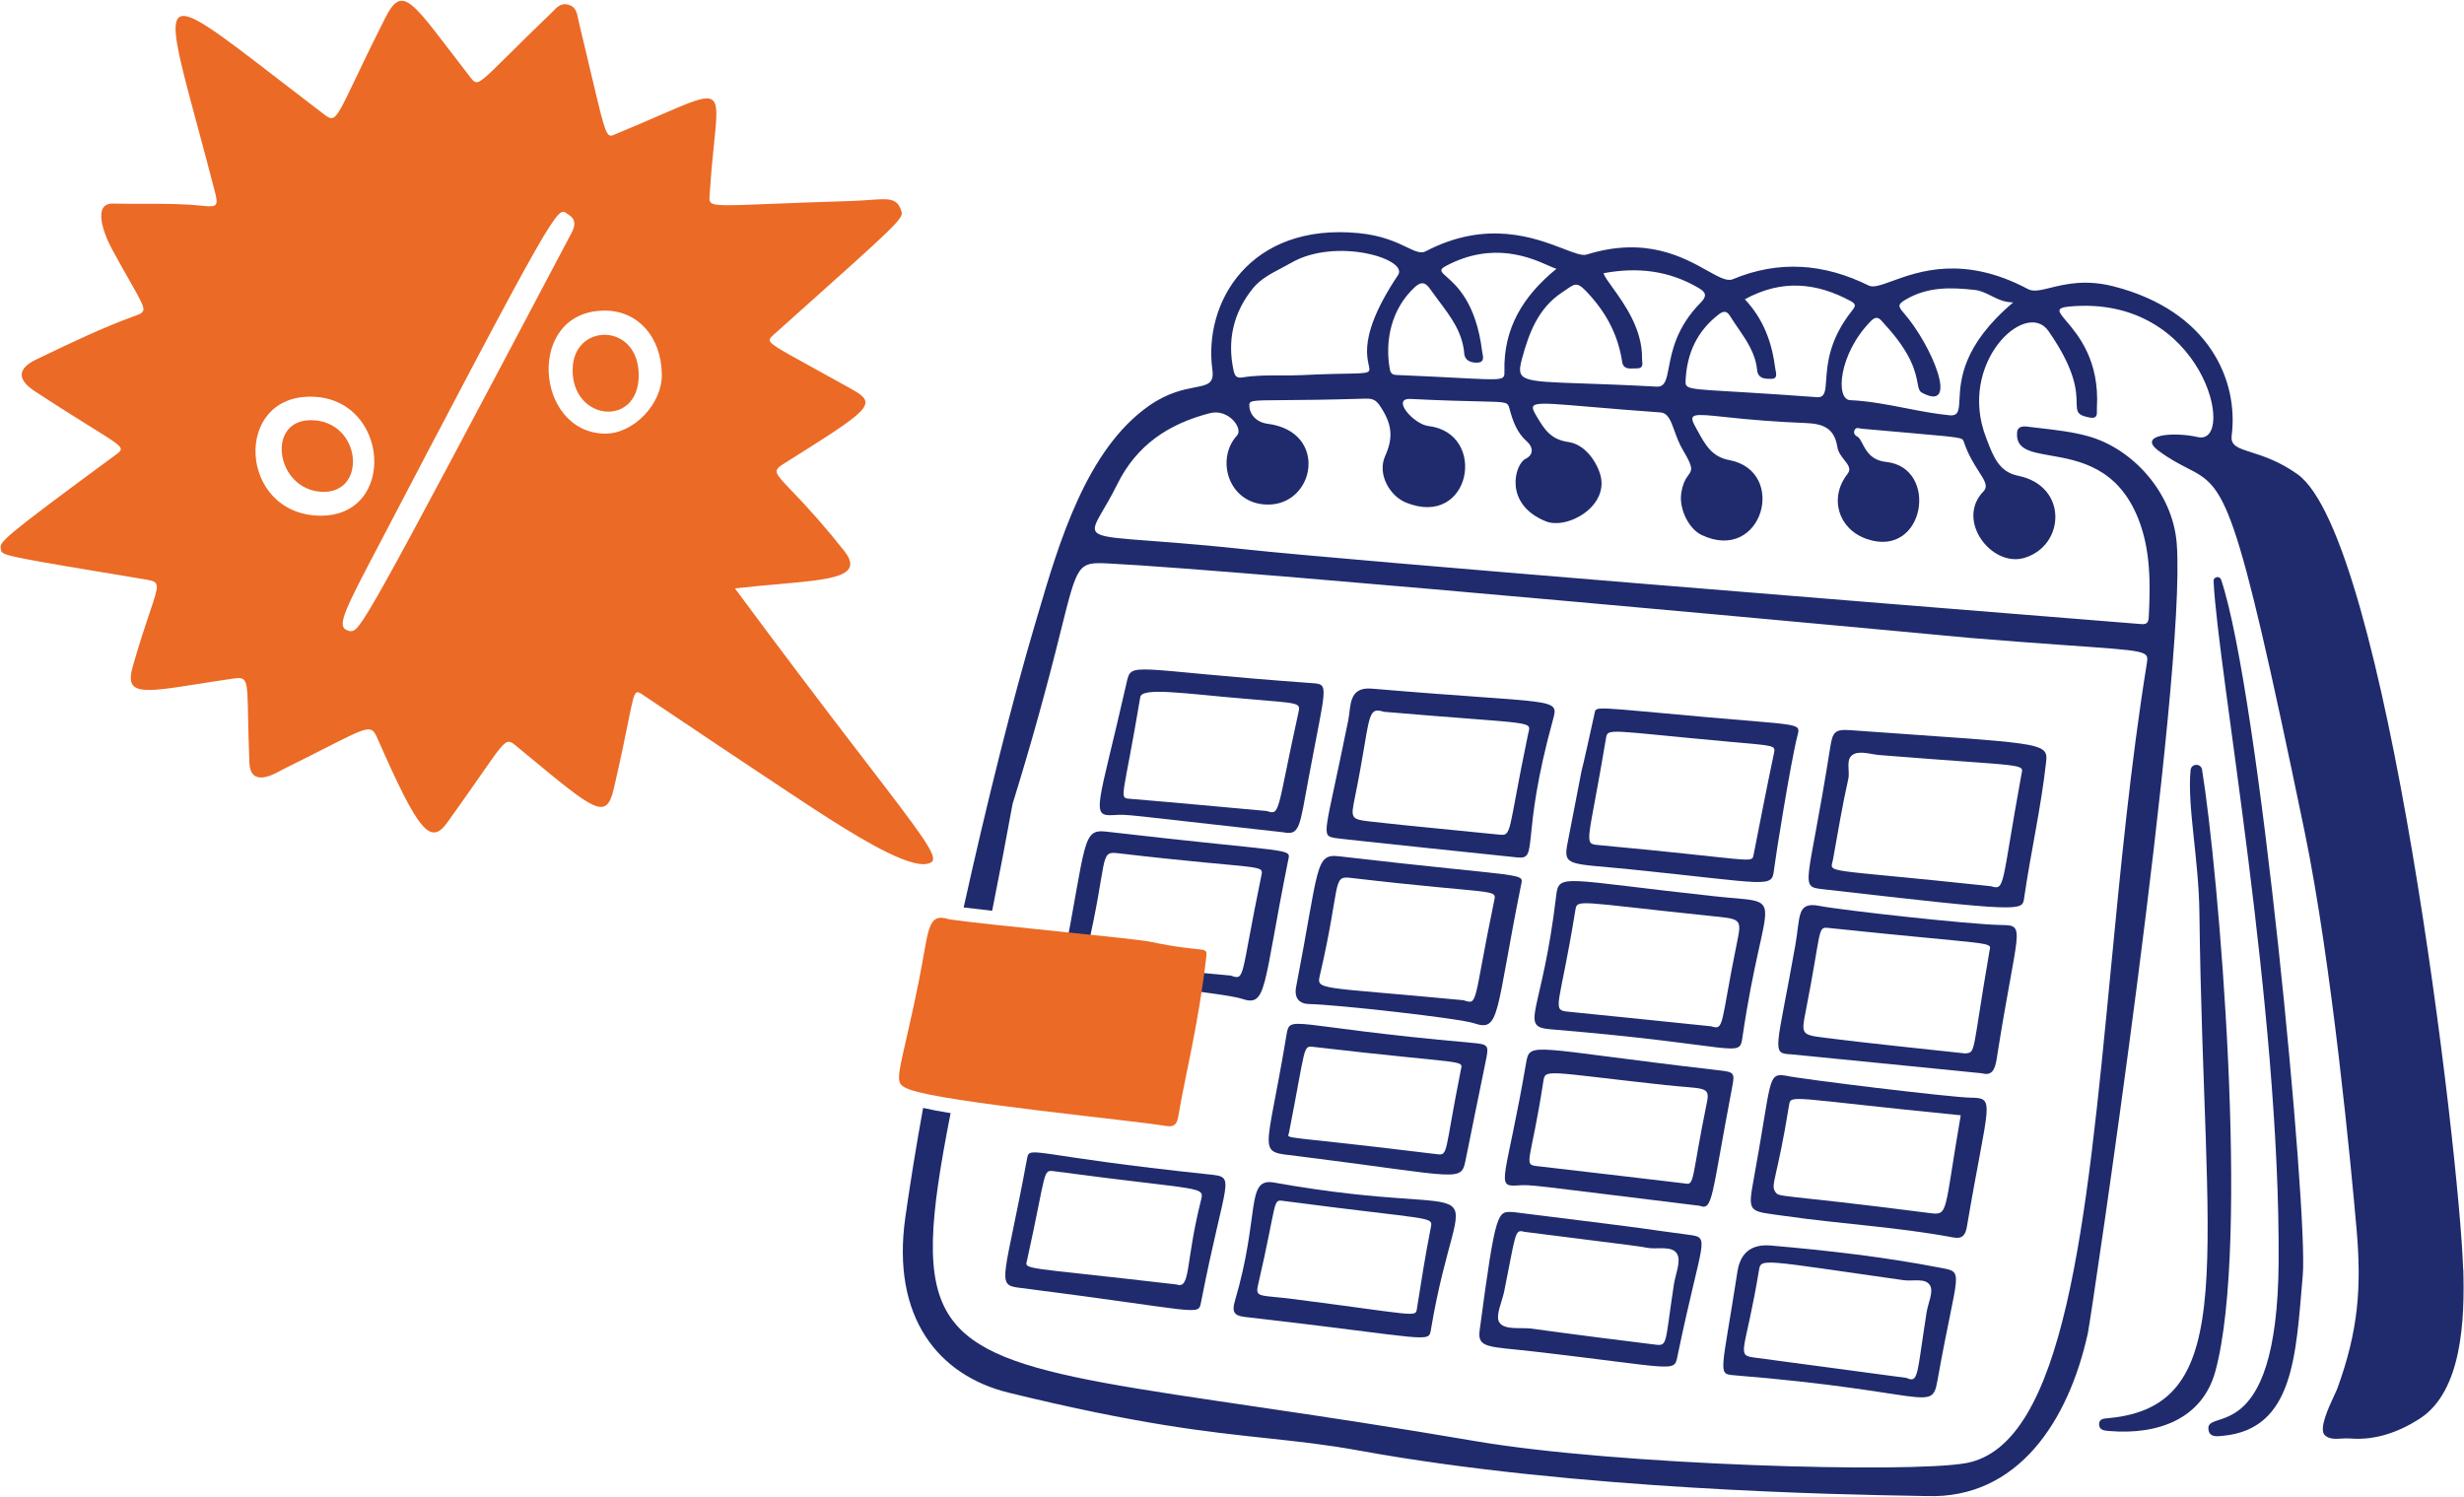
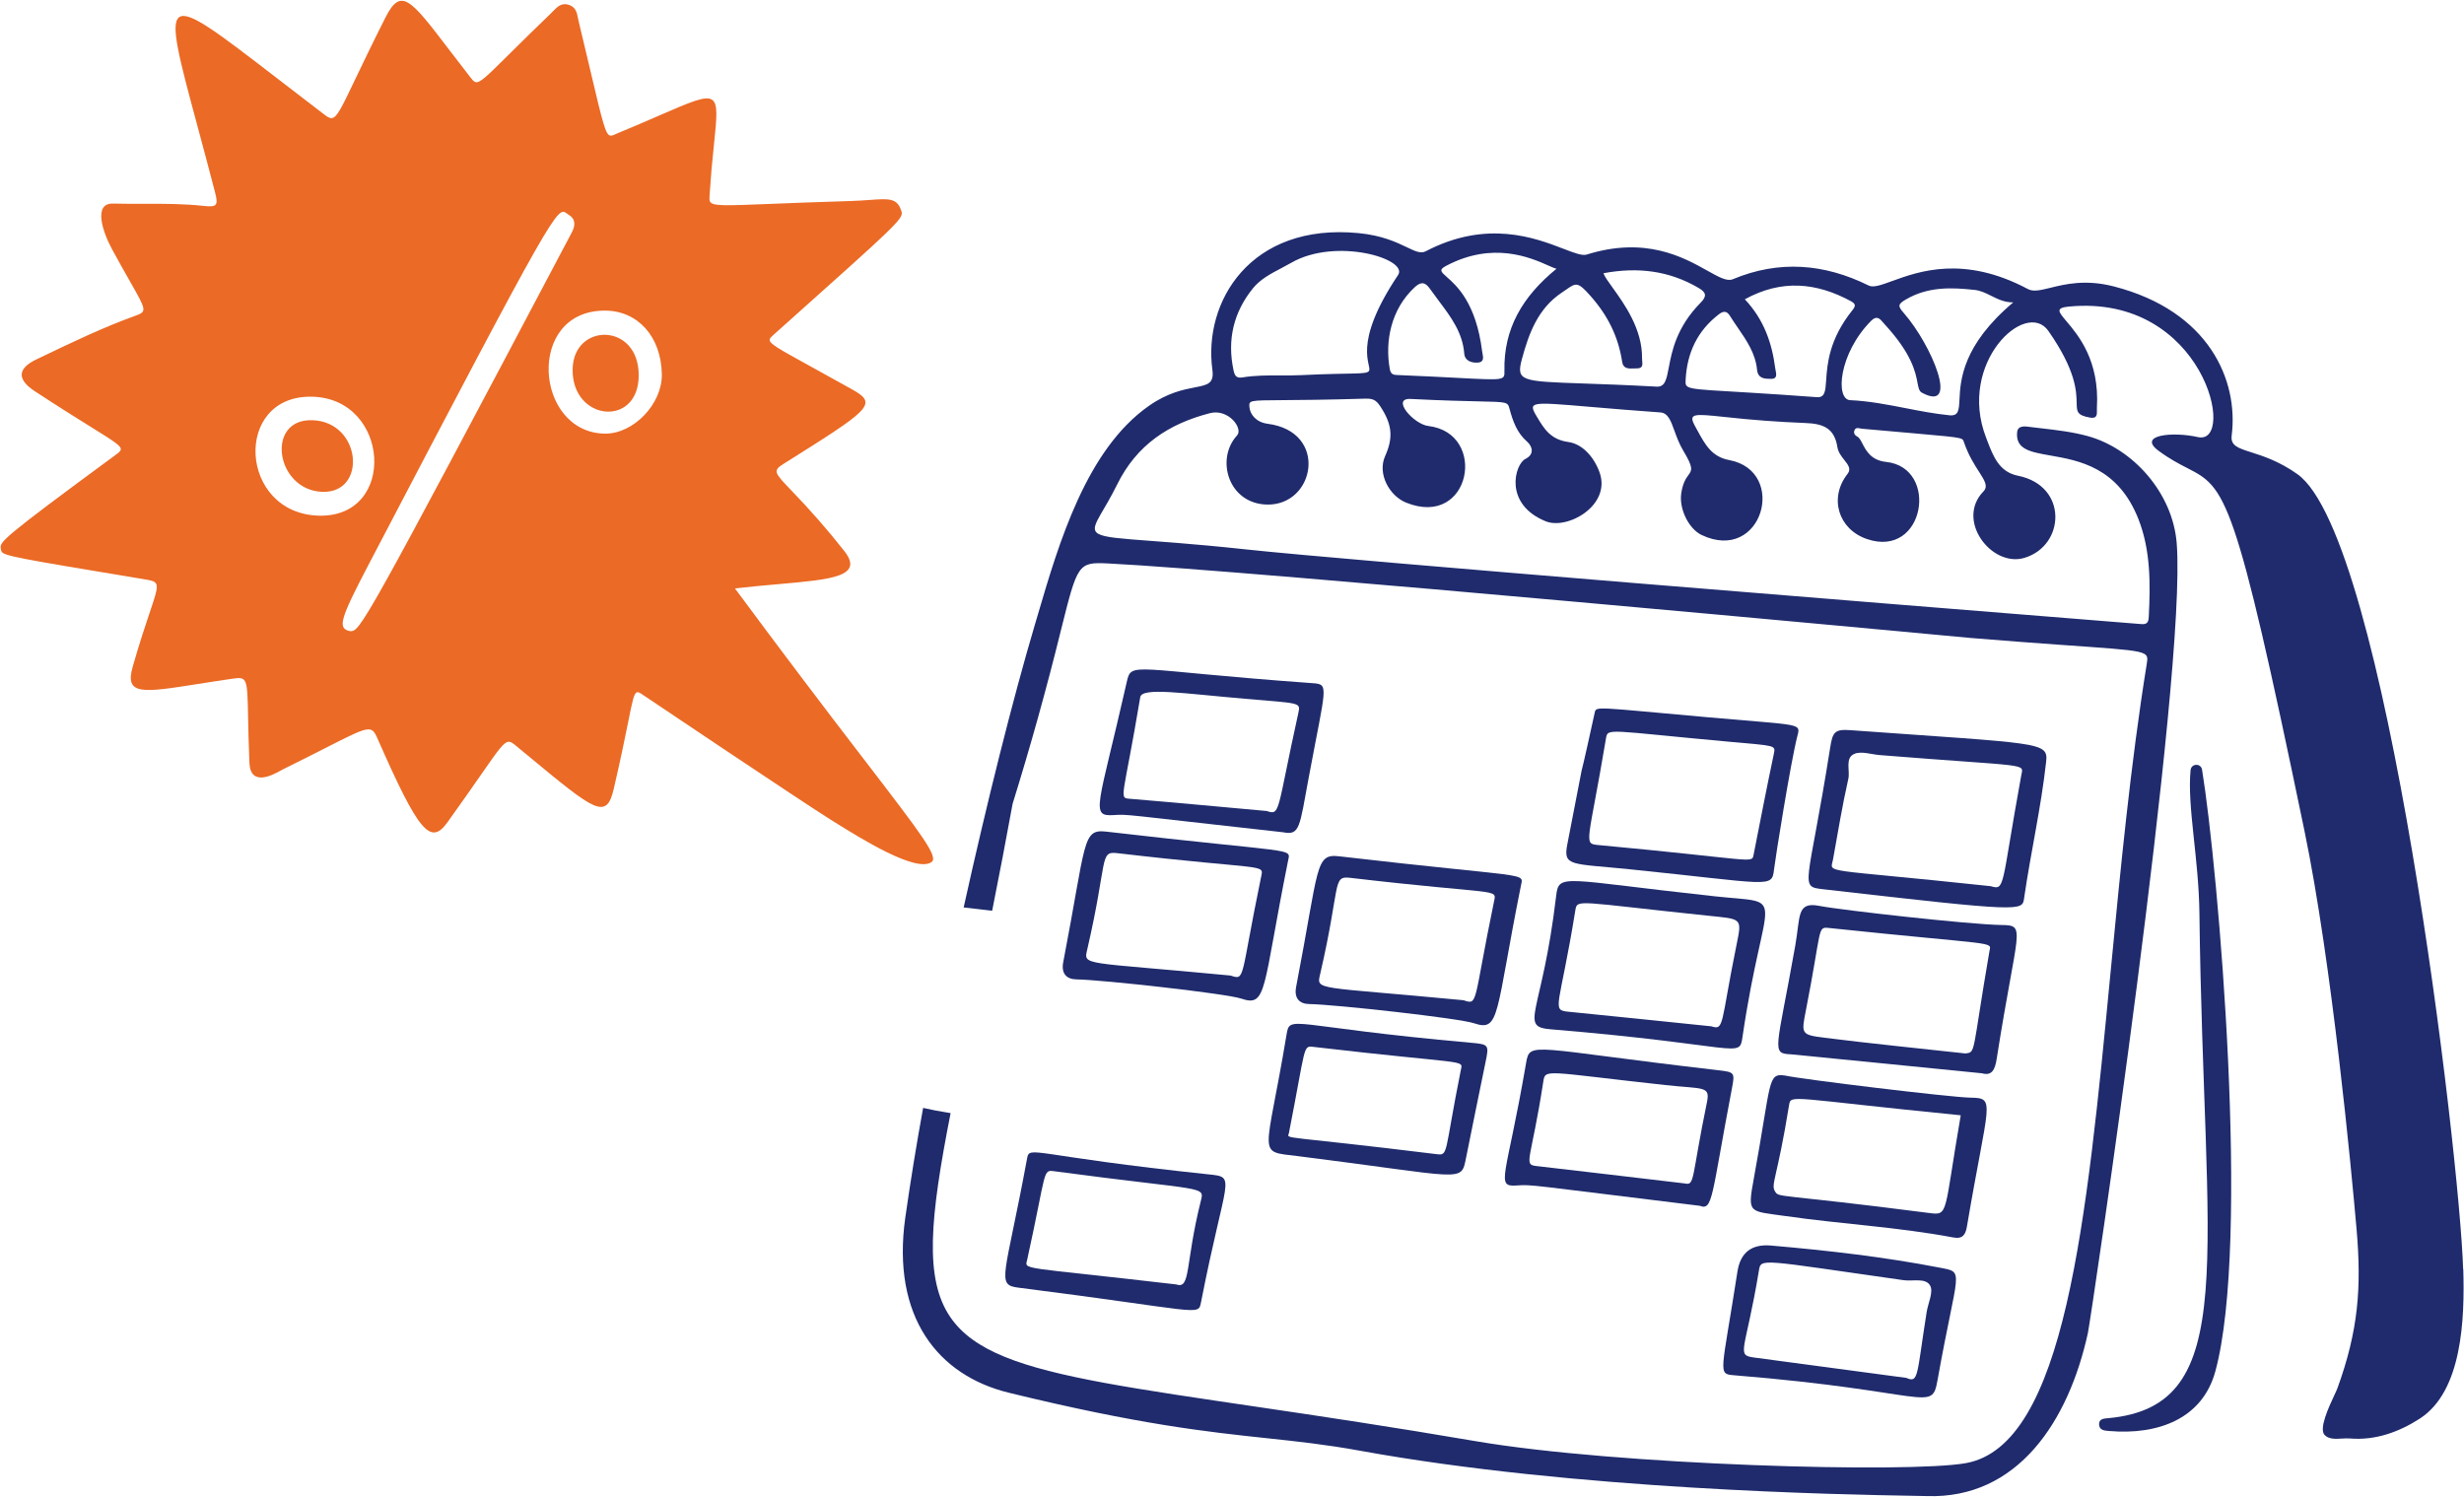
<svg xmlns="http://www.w3.org/2000/svg" width="2382" height="1447" viewBox="0 0 2382 1447" fill="none">
-   <path d="M2139.91 561.841C2139.71 557.495 2145.83 556.38 2147.23 560.521C2183.98 669.542 2231.43 1171.79 2226.14 1232.83C2219.42 1310.2 2217.8 1381.65 2148.79 1388.17C2143.73 1388.64 2136.76 1389.76 2135.2 1383.32C2129.27 1358.86 2201.59 1404.85 2202.8 1219.9C2204.39 974.235 2144.06 648.658 2139.91 561.854V561.841Z" fill="#1F2B6C" />
  <path d="M2117.69 744.577C2118.31 738 2127.72 737.628 2128.78 744.154C2144.51 840.624 2175.72 1200.69 2141.63 1325.78C2129.13 1371.67 2086.33 1387.54 2039 1383.49C2034.6 1383.12 2029.34 1382.91 2029.22 1376.96C2029.12 1371.53 2034.15 1371.45 2037.98 1371.1C2167.35 1359.36 2130.22 1217.37 2126.23 883.174C2125.59 829.304 2114.31 779.87 2117.67 744.564L2117.69 744.577Z" fill="#1F2B6C" />
  <path d="M1788.91 705.937C1974.09 719.282 1980.17 717.013 1978.02 736.602C1973.15 780.921 1963.1 824.394 1956.73 868.456C1954.94 880.866 1955.99 881.968 1763.13 859.79C1738.47 856.956 1747.76 859.097 1769.26 722.872C1771.66 707.578 1773.68 704.834 1788.91 705.937ZM1924.36 856.739C1938.77 860.982 1934.25 857.726 1953.98 749.704C1956.23 737.359 1963.65 741.794 1817.2 730.013C1808.89 729.346 1799.27 725.91 1792.52 728.897C1783.36 732.961 1788.68 744.833 1786.79 753.102C1780.95 778.844 1776.72 804.946 1772.01 830.957C1769.45 845.111 1757.37 838.906 1924.36 856.751V856.739Z" fill="#1F2B6C" />
  <path d="M1915.94 1037.65C1915.65 1037.63 1733.5 1019.41 1731.25 1019.31C1711.78 1018.4 1717.55 1015.78 1735.54 914.095C1740.55 885.814 1736.68 871.482 1758.82 875.815C1779.82 879.93 1904.04 893.814 1934.48 894.288C1959.46 894.686 1950.27 895.942 1930.21 1023.91C1928.57 1034.36 1925.5 1040.37 1915.94 1037.64V1037.65ZM1899.99 1018.46C1910.38 1017.14 1905.99 1019.85 1923.24 919.595C1924.95 909.736 1932.67 914.493 1767.58 897.122C1756.71 895.981 1761.25 898.186 1745.77 976.913C1741.33 999.553 1740.96 1000.43 1763.71 1003.28C1808.24 1008.89 1852.92 1013.31 1899.98 1018.48L1899.99 1018.46Z" fill="#1F2B6C" />
  <path d="M1737.6 711.373C1731.07 736.846 1716.36 829.034 1715 840.547C1712.83 859.097 1712.1 854.38 1575.68 840.444C1518.85 834.637 1510.92 837.983 1515.13 816.432C1540.12 688.732 1518 797.228 1541.65 688.963C1543.04 682.553 1541.89 683.733 1652.36 693.578C1741.36 701.501 1740.82 698.86 1737.6 711.385V711.373ZM1695.15 826.791C1701.63 794.074 1707.92 761.345 1714.83 728.718C1716.61 720.321 1716.26 721.154 1673.08 717.244C1552.7 706.321 1554.29 703.386 1552.48 714.193C1535.54 815.548 1530.13 815.599 1545.07 816.984C1694.8 830.906 1693.5 835.111 1695.14 826.791H1695.15Z" fill="#1F2B6C" />
-   <path d="M1466.77 828.957C1466.48 828.931 1296.96 811.304 1291.01 810.24C1276.28 807.599 1280.63 808.907 1303.41 696.283C1306.14 682.822 1303.28 663.81 1326.23 665.771C1503.43 680.886 1507.35 673.809 1501.4 695.411C1469.16 812.137 1488.23 831.303 1466.79 828.957H1466.77ZM1337.92 688.155C1320.41 682.668 1325.48 693.86 1310.03 769.882C1305.66 791.382 1305.24 792.048 1326.03 794.407C1366.74 799.009 1407.55 802.586 1448.31 806.817C1462.35 808.266 1456.74 807.907 1477.16 710.116C1480.09 696.039 1488.58 701.052 1337.92 688.168V688.155Z" fill="#1F2B6C" />
  <path d="M1725.71 1039.85C1741.1 1043.37 1885.43 1060.89 1904.9 1061.22C1929.88 1061.63 1922.07 1064.32 1901.51 1185.56C1900.12 1193.7 1897.51 1198.12 1888.08 1196.35C1834.39 1186.24 1779.75 1183.43 1725.74 1175.65C1690.54 1170.57 1689.13 1173.84 1695.47 1139.28C1712.87 1044.36 1708.4 1037.41 1725.71 1039.85ZM1895.5 1078.26C1729.93 1061.85 1731.26 1057.69 1729.53 1068.4C1718.04 1139.6 1711.61 1145 1715.99 1151.92C1720.03 1158.28 1716.47 1153.57 1865.14 1172.75C1884.07 1175.2 1878.96 1173.77 1895.5 1078.26Z" fill="#1F2B6C" />
  <path d="M1499.3 995.157C1467.72 992.542 1490.83 980.76 1504.33 866.406C1507.01 843.74 1509.64 850.47 1657.59 866.534C1730.53 874.457 1705.87 856.996 1684.5 1002.57C1681.35 1024.01 1682.99 1010.39 1499.31 995.144L1499.3 995.157ZM1654.48 992.272C1667.03 996.413 1663.2 989.837 1678.64 913.993C1684.17 886.828 1684.36 888.764 1649.76 885.148C1523.29 871.931 1524.73 868.905 1522.89 880.213C1507.7 974.235 1499.25 976.465 1516.12 978.132C1562.13 982.683 1608.08 987.49 1654.49 992.259L1654.48 992.272Z" fill="#1F2B6C" />
  <path d="M1470.36 855.996C1445.29 980.798 1450.39 997.9 1424.91 989.272C1410.77 984.478 1291.15 971.132 1265.67 970.722C1256.11 970.568 1250.89 964.991 1252.99 954.133C1275.52 837.381 1271.07 825.138 1294.64 827.881C1479.01 849.291 1472.96 843.073 1470.36 856.008V855.996ZM1414.84 967.042C1429.25 971.76 1423.83 970.504 1444.29 871.636C1447.02 858.483 1449.49 865.598 1305.16 848.675C1287.7 846.624 1296.23 855.265 1276.29 941.479C1272.44 958.094 1270.54 953.197 1414.84 967.03V967.042Z" fill="#1F2B6C" />
  <path d="M1245.21 832.138C1220.14 956.941 1225.24 974.043 1199.76 965.415C1185.62 960.62 1066 947.275 1040.52 946.864C1030.96 946.71 1025.74 941.134 1027.84 930.275C1050.37 813.523 1045.93 801.28 1069.5 804.024C1253.86 825.433 1247.81 819.216 1245.21 832.151V832.138ZM1189.69 943.185C1204.1 947.903 1198.68 946.646 1219.14 847.779C1221.86 834.625 1224.34 841.74 1080.01 824.818C1062.55 822.767 1071.08 831.407 1051.14 917.622C1047.3 934.237 1045.39 929.339 1189.69 943.172V943.185Z" fill="#1F2B6C" />
  <path d="M1643.21 1165.77C1475.33 1145.28 1481.71 1145.1 1466.17 1146.13C1445.19 1147.51 1456.17 1139.13 1475.33 1027.58C1479.01 1006.18 1479.81 1013.71 1660 1034.58C1677.14 1036.57 1677.29 1036.54 1674.17 1052.9C1654.26 1157.23 1655.98 1170.62 1643.21 1165.77ZM1628.74 1144.16C1638.64 1146.34 1634.87 1139.82 1650.17 1065.49C1653.44 1049.64 1646.5 1053.04 1609.81 1049.03C1492.18 1036.17 1493.9 1032.86 1491.87 1046.14C1480.12 1122.41 1472.32 1125.83 1485.14 1127.31C1532.39 1132.74 1579.64 1138.36 1628.76 1144.16H1628.74Z" fill="#1F2B6C" />
  <path d="M1240.32 804.626C1082.74 787.153 1091.32 787.127 1076.55 788.037C1053.51 789.448 1061.8 780.538 1089.11 660.004C1093.94 638.723 1091.31 647.71 1269.01 660.504C1285.19 661.671 1281.82 662.568 1265.27 751.244C1256.19 799.934 1256.79 807.895 1240.32 804.626ZM1224.64 784.089C1237.99 788.601 1234.02 784.884 1255.15 689.246C1257.46 678.824 1257.03 680.17 1202.93 675.516C1143.88 670.439 1103.94 664.171 1102.3 674.029C1085.94 771.961 1081.19 771.346 1091.95 772.243C1136.63 775.961 1181.26 780.166 1224.65 784.089H1224.64Z" fill="#1F2B6C" />
  <path d="M1676.34 1329.6C1660.02 1328.28 1664.34 1328.19 1679.62 1229.4C1682.48 1210.93 1693.32 1202.56 1712.12 1204.2C1766.78 1208.96 1821.25 1215.15 1875.18 1225.57C1899.99 1230.37 1892.41 1225.92 1873.07 1334.22C1867.32 1366.4 1865.43 1344.95 1676.34 1329.6ZM1843.03 1332.18C1854.92 1337.59 1852.85 1329.37 1862.55 1268.48C1863.93 1259.81 1869.21 1249.2 1865.97 1243.03C1861.79 1235.1 1849.18 1238.95 1840.36 1237.7C1701.05 1217.96 1702.43 1216.07 1700.38 1228.42C1687.32 1307.34 1677.7 1310.09 1696.03 1312.5L1843.04 1332.17L1843.03 1332.18Z" fill="#1F2B6C" />
  <path d="M1421.52 1008.09C1439.45 1009.68 1439.64 1009.86 1435.98 1027.44C1429.6 1058 1423.57 1088.61 1417.3 1119.2C1412.22 1144.04 1417.08 1138.11 1254.83 1117.77C1214.04 1112.65 1223.77 1120.74 1243.65 1000.71C1247.07 980.055 1245.76 992.439 1421.5 1008.08L1421.52 1008.09ZM1245.99 1095.68C1244.03 1101.72 1237.68 1097.26 1388.65 1115.82C1400.51 1117.28 1395.84 1116.16 1412.24 1034.41C1414.34 1023.96 1418.92 1029.58 1270.09 1012.17C1259.2 1010.9 1262.83 1010.08 1245.98 1095.67L1245.99 1095.68Z" fill="#1F2B6C" />
  <path d="M1168.4 1135.38C1195.94 1138.28 1185.07 1136.39 1160.99 1259.3C1158.33 1272.82 1160.34 1267.2 984.297 1244.88C962.61 1242.12 971.654 1234.95 992.957 1119.74C995.314 1107.01 998.439 1117.51 1168.4 1135.38ZM1137.02 1241.79C1151.33 1246.75 1145.46 1222.89 1160.73 1161.6C1164.62 1145.98 1166.33 1152.05 1019.77 1132.44C1007.46 1130.79 1012.33 1130.27 993.072 1217.58C990.715 1228.29 983.221 1223.86 1137.03 1241.79H1137.02Z" fill="#1F2B6C" />
-   <path d="M1383.32 1285.49C1381.04 1299.02 1382.7 1293.8 1203.39 1273.2C1193.51 1272.06 1190.58 1268.72 1193.74 1257.98C1218.54 1174.12 1203.69 1138.32 1231.72 1143.31C1457.29 1183.44 1411.88 1115.59 1383.3 1285.49H1383.32ZM1383.07 1187.42C1385.45 1175.3 1387.62 1180.41 1240.73 1161.05C1229.89 1159.63 1235.27 1159.74 1216.12 1242.63C1213.28 1254.93 1218.27 1251.8 1251.17 1256.04C1369.28 1271.29 1368.42 1273.83 1369.72 1265.51C1373.81 1239.42 1377.97 1213.32 1383.07 1187.42Z" fill="#1F2B6C" />
-   <path d="M1463.12 1171.85C1631.74 1192.79 1570.87 1185.66 1631.64 1193.67C1654.55 1196.7 1645.64 1195.31 1621.62 1311.34C1618.33 1327.22 1620.26 1322.59 1483.94 1306.77C1439.65 1301.63 1428.05 1303.89 1430.38 1286.39C1446.25 1167.26 1447.72 1171.29 1463.12 1171.85ZM1473.4 1190.89C1464.15 1188.16 1465.48 1192.48 1454.17 1248.36C1452.08 1258.67 1445.33 1272.25 1449.48 1278.55C1454.41 1286.05 1469.41 1283.29 1480.15 1284.44C1480.42 1284.46 1522.74 1290.48 1596.74 1299.55C1612.97 1301.54 1608.68 1304 1618.17 1241.9C1619.71 1231.88 1625.28 1219.47 1621.35 1212.43C1616.51 1203.75 1602.12 1208.24 1591.98 1206.33C1582.68 1204.58 1591.48 1205.83 1473.4 1190.9V1190.89Z" fill="#1F2B6C" />
  <path fill-rule="evenodd" clip-rule="evenodd" d="M2220.95 458.409C2306.94 519.406 2377.77 1115.87 2381.16 1226.99L2381.18 1227.01L2381.3 1226.98C2382.79 1275.67 2380.19 1345.13 2339.25 1371.53C2319.41 1384.32 2296.53 1392.79 2271.74 1390.72C2269.23 1390.51 2266.54 1390.67 2263.84 1390.82C2257.69 1391.18 2251.51 1391.54 2247.4 1387.51C2241.38 1381.62 2251.23 1360.51 2256.66 1348.85C2258.03 1345.91 2259.12 1343.58 2259.61 1342.23C2279.81 1286.61 2283.06 1245.17 2278.15 1188.48C2273.23 1131.79 2254.31 931.364 2227.79 803.356C2159.93 475.844 2151.84 471.69 2114.14 452.345C2106.47 448.396 2097.55 443.82 2086.66 435.756C2065.95 420.41 2100.53 417.115 2124.77 422.577C2162.7 431.115 2131 283.98 2000.16 296.377C1986.73 297.659 1989.83 301.3 1997.73 310.645C2008.94 323.888 2029.85 348.592 2027.12 394.193C2027.07 394.962 2027.09 395.796 2027.12 396.642C2027.24 400.629 2027.35 404.975 2020.55 403.757C2007.79 401.449 2007.73 398.167 2007.55 389.36C2007.3 378.194 2006.89 358.143 1980.21 319.94C1958.43 288.762 1892.12 350.951 1919.93 422.949L1921.03 425.833C1926.98 441.396 1932.7 456.319 1950.84 459.947C1999.54 469.677 1996.42 527.778 1956.9 539.393C1925.27 548.687 1890.35 503.061 1917.38 475.164C1922.19 470.19 1918.76 464.844 1913.1 456.011C1908.63 449.063 1902.79 439.948 1898.47 427.153C1898.28 426.589 1898.14 426.102 1897.89 425.679C1895.92 422.231 1887.65 422.397 1799.91 414.487C1799.34 414.422 1798.78 414.324 1798.22 414.193C1795.9 413.705 1793.4 413.193 1792.49 416.898C1791.97 419.051 1793.31 421.064 1795.3 421.987C1797.35 422.948 1798.76 425.654 1800.47 428.948C1804.01 435.756 1808.85 445.063 1823.33 446.589C1874.9 451.986 1860.94 540.264 1804.87 521.175C1777.06 511.714 1767.81 481.331 1786.14 458.037C1789.78 453.409 1786.64 449.409 1782.92 444.704C1780.14 441.166 1777.04 437.23 1776.26 432.32C1773.33 413.654 1762.31 409.616 1745.2 408.962C1719.08 407.942 1693 405.988 1667.02 403.103C1637.16 399.962 1631.59 399.385 1638.9 412.487L1641.09 416.462C1648.57 430.128 1654.89 441.653 1671.64 444.794C1728.72 455.499 1703.8 545.187 1644.95 517.214C1632.59 511.33 1623.03 492.01 1625.3 476.921C1626.82 466.819 1629.93 462.498 1632.2 459.344C1635.75 454.422 1637.22 452.383 1627.23 435.679C1623.29 429.089 1620.85 422.372 1618.73 416.487C1615.19 406.693 1612.5 399.257 1605.08 398.732C1582.09 397.073 1559.12 395.249 1536.15 393.257C1479.63 388.45 1476.98 388.219 1485.49 402.475L1485.64 402.731C1492.73 414.603 1498.91 424.961 1516.13 427.333C1530.03 429.243 1541.24 442.307 1546.37 456.806C1557.67 488.689 1515.28 512.535 1494.25 503.984C1453.28 487.318 1464.43 448.781 1474.63 443.704C1483.57 439.243 1481.53 431.615 1476.27 427C1466.32 418.295 1462.44 406.911 1459.27 395.168C1457.5 388.655 1457.28 388.655 1430.37 388.065C1416.52 387.758 1395.59 387.296 1363.73 385.706C1344.37 384.745 1366.56 410.18 1380.87 411.872C1438.59 418.718 1422.12 511.278 1359.31 485.933C1343.21 479.433 1331.28 458.101 1339.07 440.845C1346.79 423.731 1345.74 411.269 1336.12 395.629C1331.38 387.911 1328.83 385.13 1320.1 385.399C1281.48 386.578 1256.06 386.745 1239.36 386.86C1207.87 387.065 1207.37 387.065 1207.82 393.296C1208.34 400.667 1214.36 408.27 1225.46 409.705C1284.63 417.333 1271.48 488.83 1224.84 487.818C1187.28 486.997 1174.97 443.627 1195.87 421.013C1202.07 414.308 1187.63 394.796 1169.59 399.462C1130.02 409.705 1099.01 429.897 1080.06 468.254C1067.18 494.356 1056.11 506.573 1058.81 513.06C1062.86 522.803 1097.88 519.637 1204.23 531.136C1302.31 541.751 1837.01 584.647 2013.26 598.8C2047.83 601.57 2068.61 603.236 2069.61 603.339C2075.71 603.954 2077 601.647 2077.27 596.185C2078.86 564.251 2079.14 532.226 2067.34 502.061C2047.71 451.832 2009.71 445.191 1982.23 440.397C1962.74 436.974 1948.54 434.499 1949.98 418.026C1950.58 411.103 1957.56 412.077 1962.44 412.769L1963.94 412.962L1972.65 413.987C1988.17 415.782 2003.77 417.577 2018.67 421.731C2061.85 433.769 2100.46 476.369 2104.28 525.355C2114.22 653.016 2021.2 1276.06 2018.41 1288.77C1999.72 1374.08 1950.58 1449.36 1862.59 1446.41C1857.93 1446.29 1853.27 1446.19 1848.61 1446.13C1782.78 1445 1523.16 1440.52 1314.5 1402.51C1281.89 1396.58 1254.25 1393.61 1224.31 1390.42C1166.87 1384.28 1100.94 1377.23 975.202 1346.48C906.835 1329.76 861.667 1273.34 875.156 1177.23C880.221 1141.75 885.969 1106.38 892.398 1071.13C899.815 1072.87 908.59 1074.52 918.966 1076.17C898.944 1178.24 893.397 1236.53 918.799 1273.56C963.327 1338.44 1102.93 1337.99 1426.41 1393.31C1563.1 1416.68 1845.59 1424.49 1900.57 1414.54C1996.34 1397.22 2017.1 1181.39 2040.44 938.877C2049.9 840.637 2059.77 738.026 2075.22 642.453C2075.76 639.119 2076.23 636.632 2075.41 634.722C2071.97 626.645 2045.66 628.338 1905.09 616.787L1903.7 616.659C1869.3 613.441 1207.92 551.584 1070.8 544.713L1070.83 544.726C1042.13 543.29 1041.6 545.418 1025.78 608.736C1011.84 665.309 996.211 721.451 978.917 777.088C972.615 811.62 966.026 846.098 959.151 880.52C949.953 879.531 940.764 878.467 931.584 877.328C954.194 775.229 979.109 675.9 1000.36 604.185L1003.55 593.39C1023.71 524.842 1050.29 434.551 1110.81 392.283C1128.96 379.591 1144.24 376.643 1155.04 374.54C1167.39 372.143 1173.87 370.887 1172.04 357.554C1163.07 291.979 1208.48 215.277 1313.32 225.367C1336.06 227.546 1350.2 234.315 1360.09 239.058C1368.21 242.943 1373.46 245.456 1378.27 242.943C1437.36 212.047 1484.17 230.033 1511.48 240.533C1521.95 244.558 1529.55 247.481 1533.88 246.122C1590.82 228.264 1627.5 248.776 1650.58 261.699C1661.61 267.865 1669.54 272.301 1675.09 269.98C1719.77 251.302 1763.63 254.801 1806.55 276.083C1811.04 278.313 1818.59 275.57 1829.17 271.724C1854.86 262.378 1898.55 246.481 1960.46 279.48C1965.71 282.287 1972.74 280.557 1982.22 278.224C1996.45 274.724 2016.17 269.865 2043.59 276.942C2135.72 300.71 2164.17 367.912 2157.41 421.115C2156.17 430.859 2163.52 433.204 2176.37 437.294C2187.68 440.884 2203.25 445.858 2220.95 458.409ZM1237.55 362.977C1244.38 362.989 1251.19 363.015 1258.01 362.682C1308.51 360.195 1321.33 362.361 1323.47 358.541C1326.68 352.823 1306.1 333.747 1351.56 265.852C1361.95 250.34 1291.39 229.136 1248.23 254.084C1245.08 255.904 1241.83 257.609 1238.58 259.327C1228.49 264.609 1218.39 269.916 1211.26 278.711C1192.57 301.787 1186.13 328.504 1192.49 358.015C1193.6 363.22 1195.24 365.861 1201.14 364.887C1213.22 362.887 1225.38 362.925 1237.55 362.964V362.977ZM1409.63 365.361C1454.58 367.733 1454.58 367.733 1454.36 358.605L1454.37 358.618C1453.41 317.85 1471.88 286.595 1504.68 259.853C1502.95 259.455 1500.32 258.288 1496.88 256.75C1479.92 249.212 1443.27 232.931 1397.86 257.096C1390.8 260.852 1392.87 262.686 1398.67 267.801C1408 276.018 1426.95 292.71 1432.79 339.529C1432.86 340.17 1433.01 340.875 1433.15 341.618C1433.92 345.541 1434.85 350.362 1428.25 350.605C1422.53 350.81 1416.08 348.99 1415.51 341.721C1413.88 321.389 1402.49 306.261 1391.13 291.146C1388.38 287.535 1385.69 283.876 1383.06 280.172C1379.27 274.775 1375.48 270.416 1367.59 277.736C1344.85 298.838 1338.62 329.529 1343.57 357.015C1344.53 362.361 1347.73 362.477 1351.37 362.605L1352.17 362.63C1376.76 363.643 1395.43 364.617 1409.63 365.361ZM1530.89 370.771C1549.01 371.399 1572.14 372.194 1601.47 373.797C1609.66 374.245 1611.04 366.964 1613.28 355.182C1616.23 339.67 1620.66 316.35 1644.06 292.608C1650.21 286.377 1649.47 282.775 1642.35 278.557C1613.72 261.622 1583.2 257.955 1550.09 264.16C1551.09 267.237 1554.5 271.98 1558.88 278.044C1570.15 293.672 1587.83 318.184 1587.4 346.516C1587.39 347.311 1587.48 348.182 1587.56 349.054C1587.9 352.567 1588.26 356.233 1582.37 356.144C1581.43 356.138 1580.48 356.164 1579.54 356.22C1574.63 356.426 1569.23 356.669 1568.23 350.105C1564.5 325.555 1554.46 305.248 1537.64 286.198C1525.28 272.185 1523.66 273.313 1513.98 280.044C1512.75 280.903 1511.4 281.839 1509.88 282.852C1486.86 298.171 1477.99 322.132 1471.23 347.259C1465.52 368.515 1470.65 368.694 1530.89 370.771ZM1629.96 372.22C1632.91 378.117 1651.51 376.194 1756.2 383.976L1756.19 383.989C1764.22 384.591 1764.66 378.373 1765.41 367.323C1766.45 352.259 1768.12 328.196 1790.57 300.146C1793.74 296.184 1794.52 294.018 1789.35 291.21C1755.84 273.031 1722.22 269.891 1686.77 289.351C1705.33 309.133 1713.01 331.696 1716.17 356.156C1716.25 356.733 1716.38 357.4 1716.53 358.092C1717.27 361.733 1718.22 366.4 1712.23 366.284L1711.24 366.271C1705.95 366.194 1699.44 366.092 1698.58 357.451C1697.03 341.644 1688.5 329.247 1679.98 316.837C1677.39 313.068 1674.81 309.299 1672.41 305.44C1669.61 300.915 1666.53 300.12 1661.74 303.799C1640.86 319.824 1630.92 341.118 1629.54 367.041C1629.42 369.271 1629.32 370.938 1629.96 372.22ZM1842.08 394.578C1856.12 397.321 1870.16 400.052 1884.4 401.475L1884.39 401.488C1893.44 402.385 1893.72 396.796 1894.27 386.104C1895.22 367.63 1896.96 333.926 1946.24 292.351C1937.82 292.415 1931.24 289.146 1924.87 285.967C1919.76 283.429 1914.78 280.941 1909.08 280.313C1886.3 277.788 1864.1 277.057 1842.89 289.274C1834.42 294.146 1834.55 295.902 1840.48 302.684C1867.52 333.606 1894.79 399.36 1858.02 379.694C1855.24 378.207 1854.66 375.168 1853.72 370.22C1851.82 360.131 1848.41 342.131 1821.7 313.261C1821.25 312.759 1820.81 312.246 1820.38 311.722C1817.52 308.351 1814.37 304.62 1808.99 310.03C1777.39 341.785 1774.14 386.219 1788.57 386.873C1806.69 387.694 1824.38 391.142 1842.08 394.578Z" fill="#1F2B6C" />
-   <path d="M917.596 888.815C959.997 894.879 1096.36 907.186 1111.82 910.468C1167.34 922.249 1167.54 913.07 1165.93 926.877C1158.44 991.08 1145.65 1040.19 1139.16 1078.77C1137.97 1085.87 1135.9 1090.11 1127.24 1088.6C1096.71 1083.26 913.151 1065.83 879.563 1053.42C861.283 1046.67 868.713 1044.96 888.094 949.351C898.265 899.173 895.78 881.815 917.596 888.802V888.815Z" fill="#EB6A25" />
  <path fill-rule="evenodd" clip-rule="evenodd" d="M757.33 448.55C841.466 395.732 849.152 390.706 824.044 376.63L824.057 376.655C810.539 369.087 796.991 361.574 783.411 354.118C752.411 337.067 743.674 332.26 744.071 328.375C744.225 326.863 745.775 325.478 747.94 323.555L748.619 322.952L763.837 309.35C863.256 220.469 872.953 211.79 871.71 205.201C871.553 204.454 871.326 203.725 871.031 203.021L870.826 202.496C866.727 191.419 858.606 192.009 840.915 193.304C835.612 193.688 829.45 194.137 822.276 194.355C789.457 195.342 764.491 196.342 745.506 197.098C700.056 198.919 688.873 199.368 686.439 194.97C685.645 193.534 685.786 191.586 685.965 188.996L686.055 187.65C687.105 171.417 688.51 155.208 690.269 139.037C692.844 114.076 694.215 100.923 688.707 96.692C682.596 91.974 667.954 98.346 637.044 111.781C625.899 116.64 612.628 122.409 596.872 128.909C596.142 129.204 595.463 129.511 594.848 129.806C592.875 130.678 591.351 131.37 589.993 131.127C585.381 130.306 582.665 118.82 570.739 68.296V68.27C567.652 55.245 563.95 39.618 559.467 20.913C559.21 19.849 559.005 18.772 558.788 17.708C557.712 12.247 556.687 7.068 550.282 4.798C542.993 2.209 538.753 6.593 534.577 10.901C533.859 11.644 533.155 12.375 532.425 13.067C518.771 26.216 505.222 39.472 491.779 52.835C470.091 74.321 463.801 80.552 459.625 79.372C457.934 78.872 456.589 77.142 454.681 74.693L454.501 74.462C447.828 65.875 441.197 57.256 434.607 48.604C396.741 -1.009 387.672 -12.893 372.581 17.016C359.541 42.874 350.228 62.36 343.311 76.834C330.039 104.615 325.607 113.871 320.611 114.192C318.113 114.345 315.474 112.281 311.516 109.192C297.049 98.16 282.617 87.084 268.218 75.962C211.099 31.964 182.801 10.157 173.399 16.49C164.163 22.708 173.143 56.04 190.948 122.101C195.932 140.613 201.619 161.715 207.781 185.496C211.214 198.752 209.92 200.521 196.546 199.047C177.485 196.945 158.373 196.996 139.26 197.047C129.268 197.073 119.276 197.098 109.297 196.816C89.596 196.265 99.549 224.867 108.35 241.033C115.446 254.083 121.224 264.237 125.758 272.224C141.873 300.569 142.206 301.171 130.472 305.415C99.523 316.607 69.881 330.824 40.252 345.054L35.012 347.567C16.668 356.348 16.412 366.951 33.603 378.207C57.942 394.155 75.799 405.257 88.571 413.205C110.028 426.564 117.176 430.999 116.753 434.538C116.535 436.294 114.447 437.832 111.309 440.127L111.283 440.153C-0.612 522.419 -0.343 524.021 0.797 530.624L0.861 530.995L0.912 531.277C0.989 531.765 1.053 532.213 1.194 532.636C2.795 537.354 13.21 539.072 140.029 560.122L141.95 560.443C154.722 562.571 153.876 565.058 144.871 591.775C140.823 603.787 135.135 620.671 128.282 644.606C120.301 672.477 137.71 669.733 191.358 661.272C201.401 659.682 212.7 657.901 225.33 656.08C239.037 654.106 239.088 656.17 239.831 693.104C240.062 704.347 240.344 718.821 241.112 737.41C242.086 761.332 264.324 748.91 271.818 744.73C272.587 744.294 273.227 743.948 273.637 743.743C290.316 735.526 303.676 728.744 314.437 723.27C357.363 701.463 359.041 700.604 364.934 714.001C404.619 804.241 416.11 817.881 432.455 795.139C446.226 775.986 456.513 761.178 464.378 749.884C482.043 724.488 487.385 716.808 492.188 717.129C494.276 717.27 496.262 718.911 499.106 721.257L499.311 721.424L510.43 730.616L510.481 730.654C575.005 784.049 586.188 793.305 593.285 762.832C600.228 732.974 604.43 712.065 607.325 697.732C611.462 677.092 612.897 670.015 615.856 669.297C617.393 668.913 619.366 670.285 622.351 672.362L622.927 672.759C623.196 672.951 775.251 775.139 803.036 792.472L806.021 794.331C831.794 810.446 886.006 844.342 900.699 833.317C907.412 828.278 890.131 805.754 838.007 737.795C794.979 681.897 752.473 625.597 710.496 568.904C725.51 567.135 739.844 565.866 752.936 564.725C803.792 560.238 835.804 557.43 816.076 532.585C799.984 512.173 782.865 492.593 764.785 473.921C748.696 457.114 746.813 455.152 757.33 448.55ZM338.686 610.21H338.353C326.055 607.531 328.502 599.044 356.185 546.136C537.882 198.816 538.727 199.445 548.014 206.419C548.527 206.803 549.065 207.213 549.68 207.585C556.879 212.008 556.162 218.29 552.69 224.867C349.139 610.159 348.102 610.159 338.686 610.21ZM301.512 383.527C224.754 382.014 230.788 496.817 308.531 498.548C384.149 500.227 377.129 385.014 301.512 383.527ZM310.965 475.485C266.284 473.293 256.638 405 301.716 406.244C349.844 407.577 355.275 477.664 310.965 475.485ZM639.811 361.9C640.285 390.527 612.372 419.602 584.766 419.231V419.243C516.566 418.32 508.034 300.184 584.766 300.299C616.689 300.351 639.209 325.529 639.811 361.9ZM617.457 363.399C616.983 413.654 552.69 407.116 553.574 356.849C554.368 311.658 617.944 311.543 617.457 363.399Z" fill="#EB6A25" />
</svg>